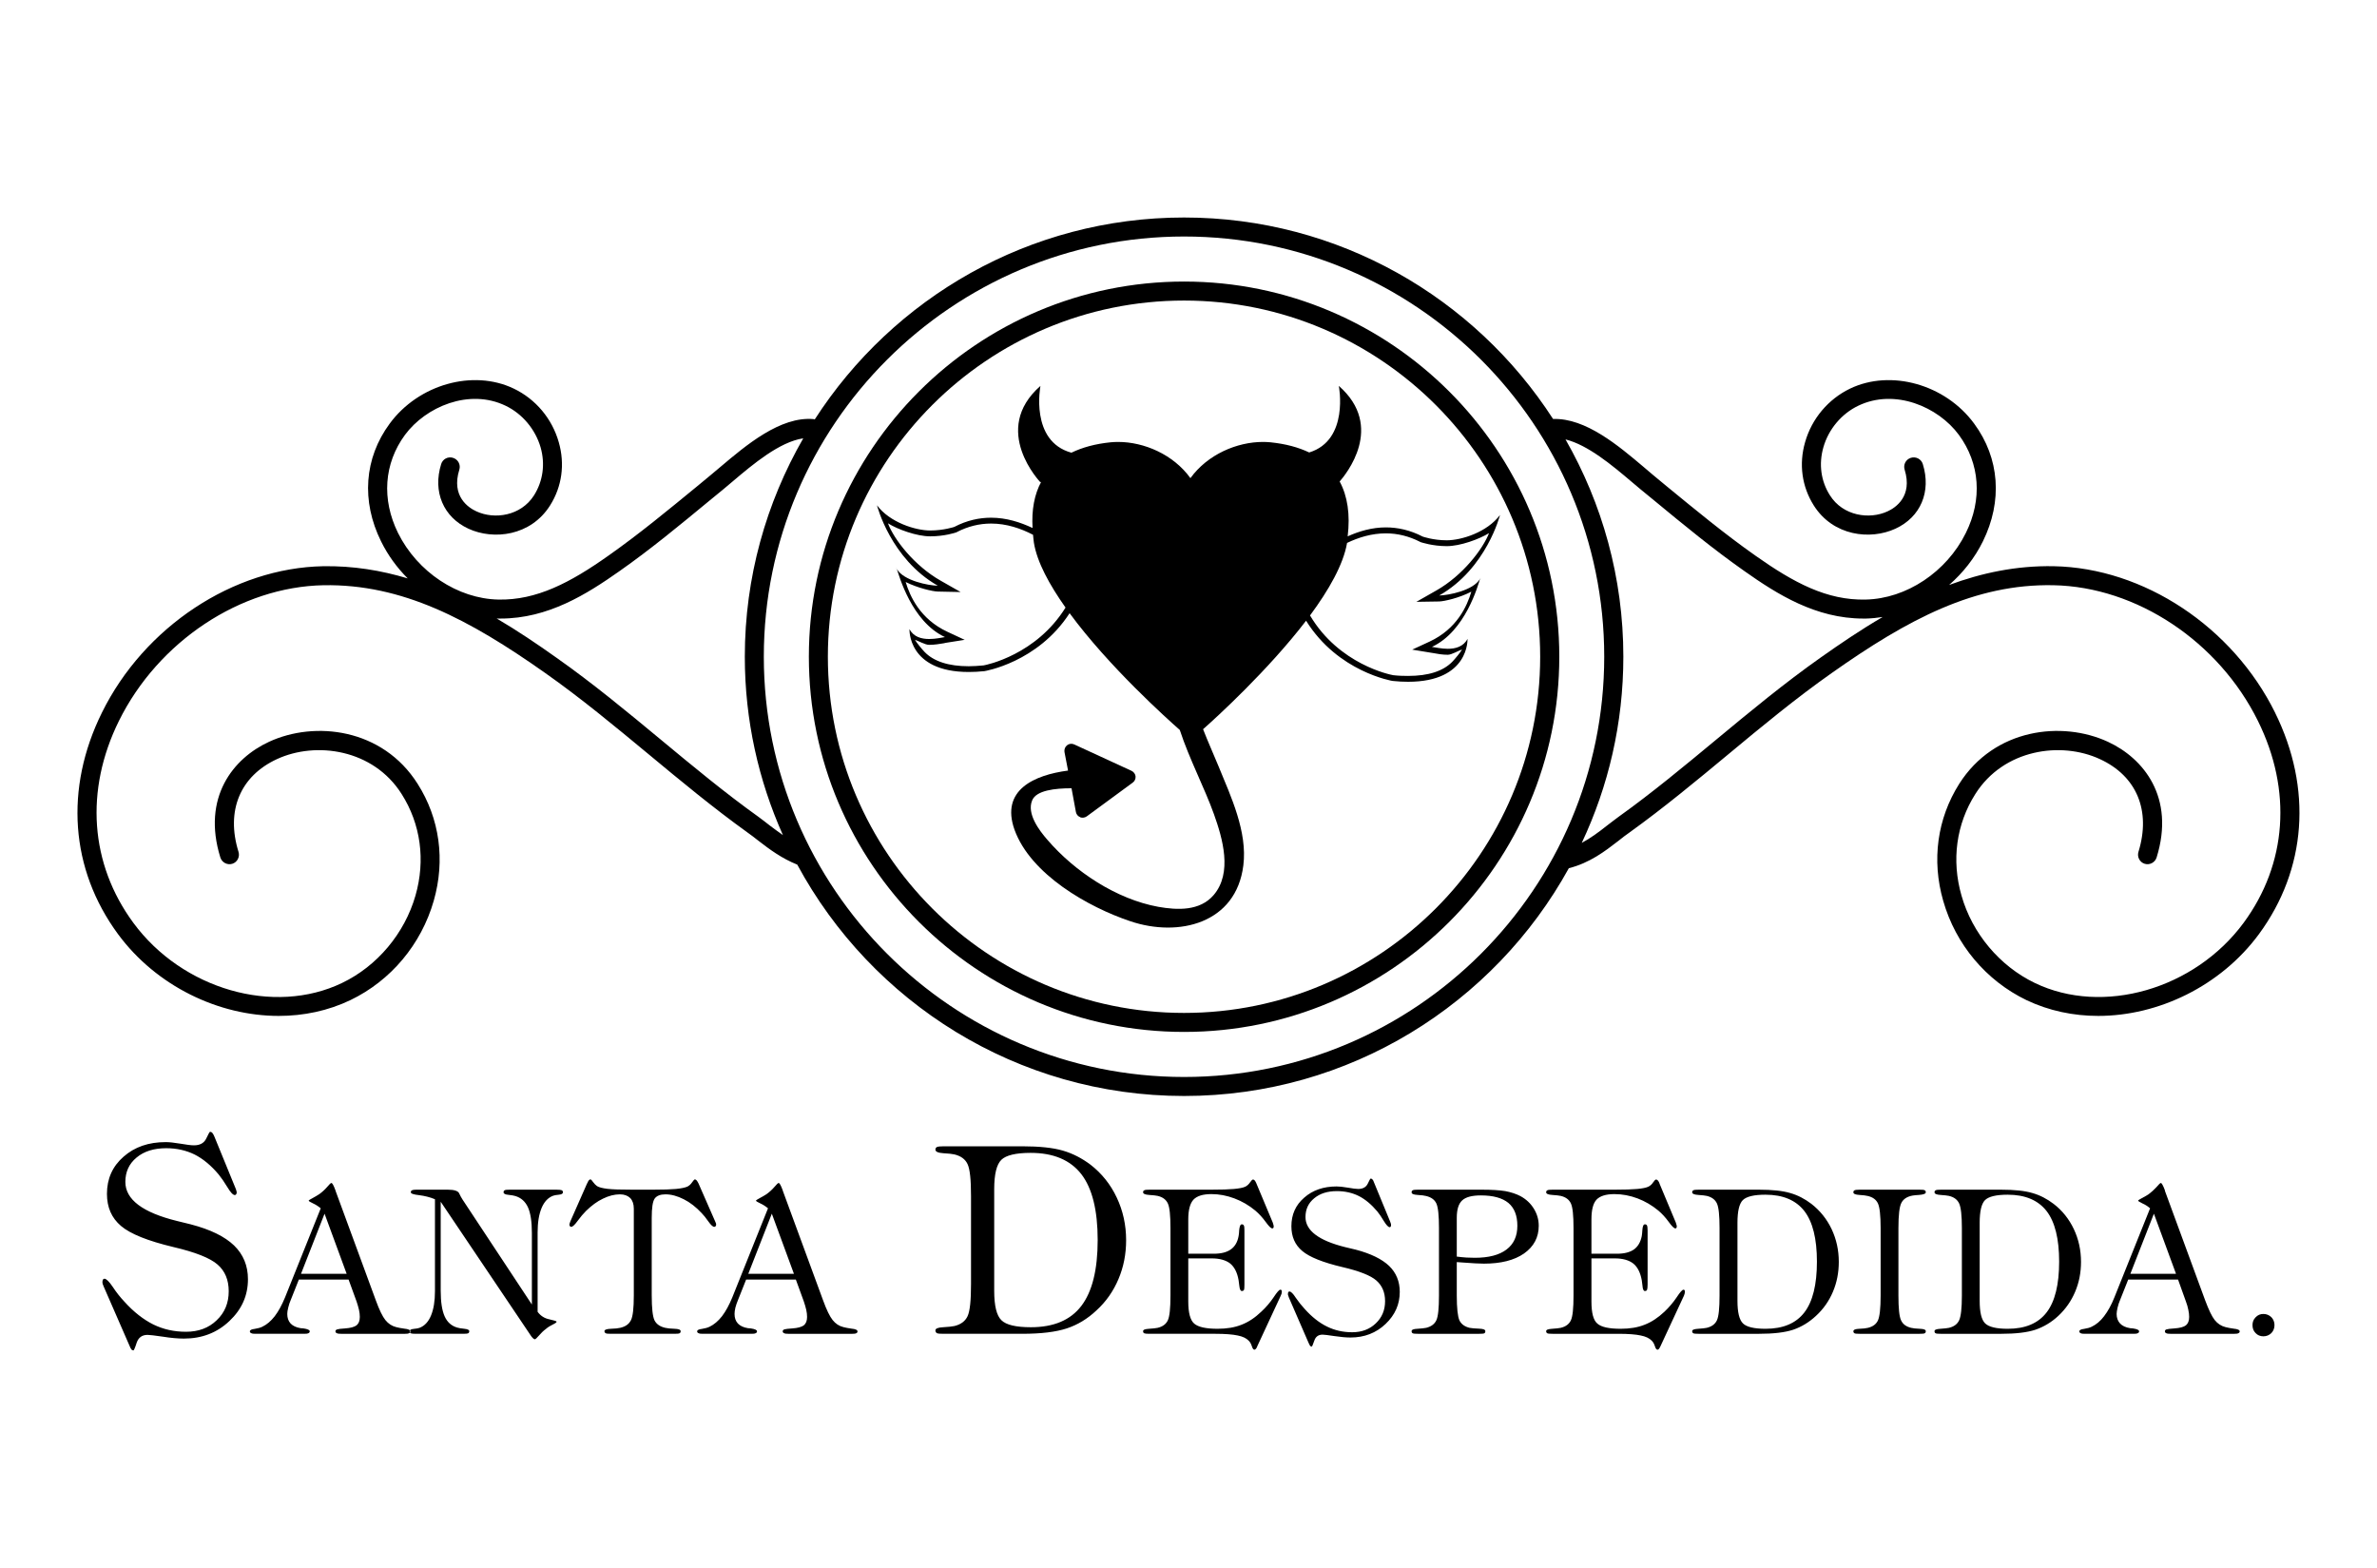
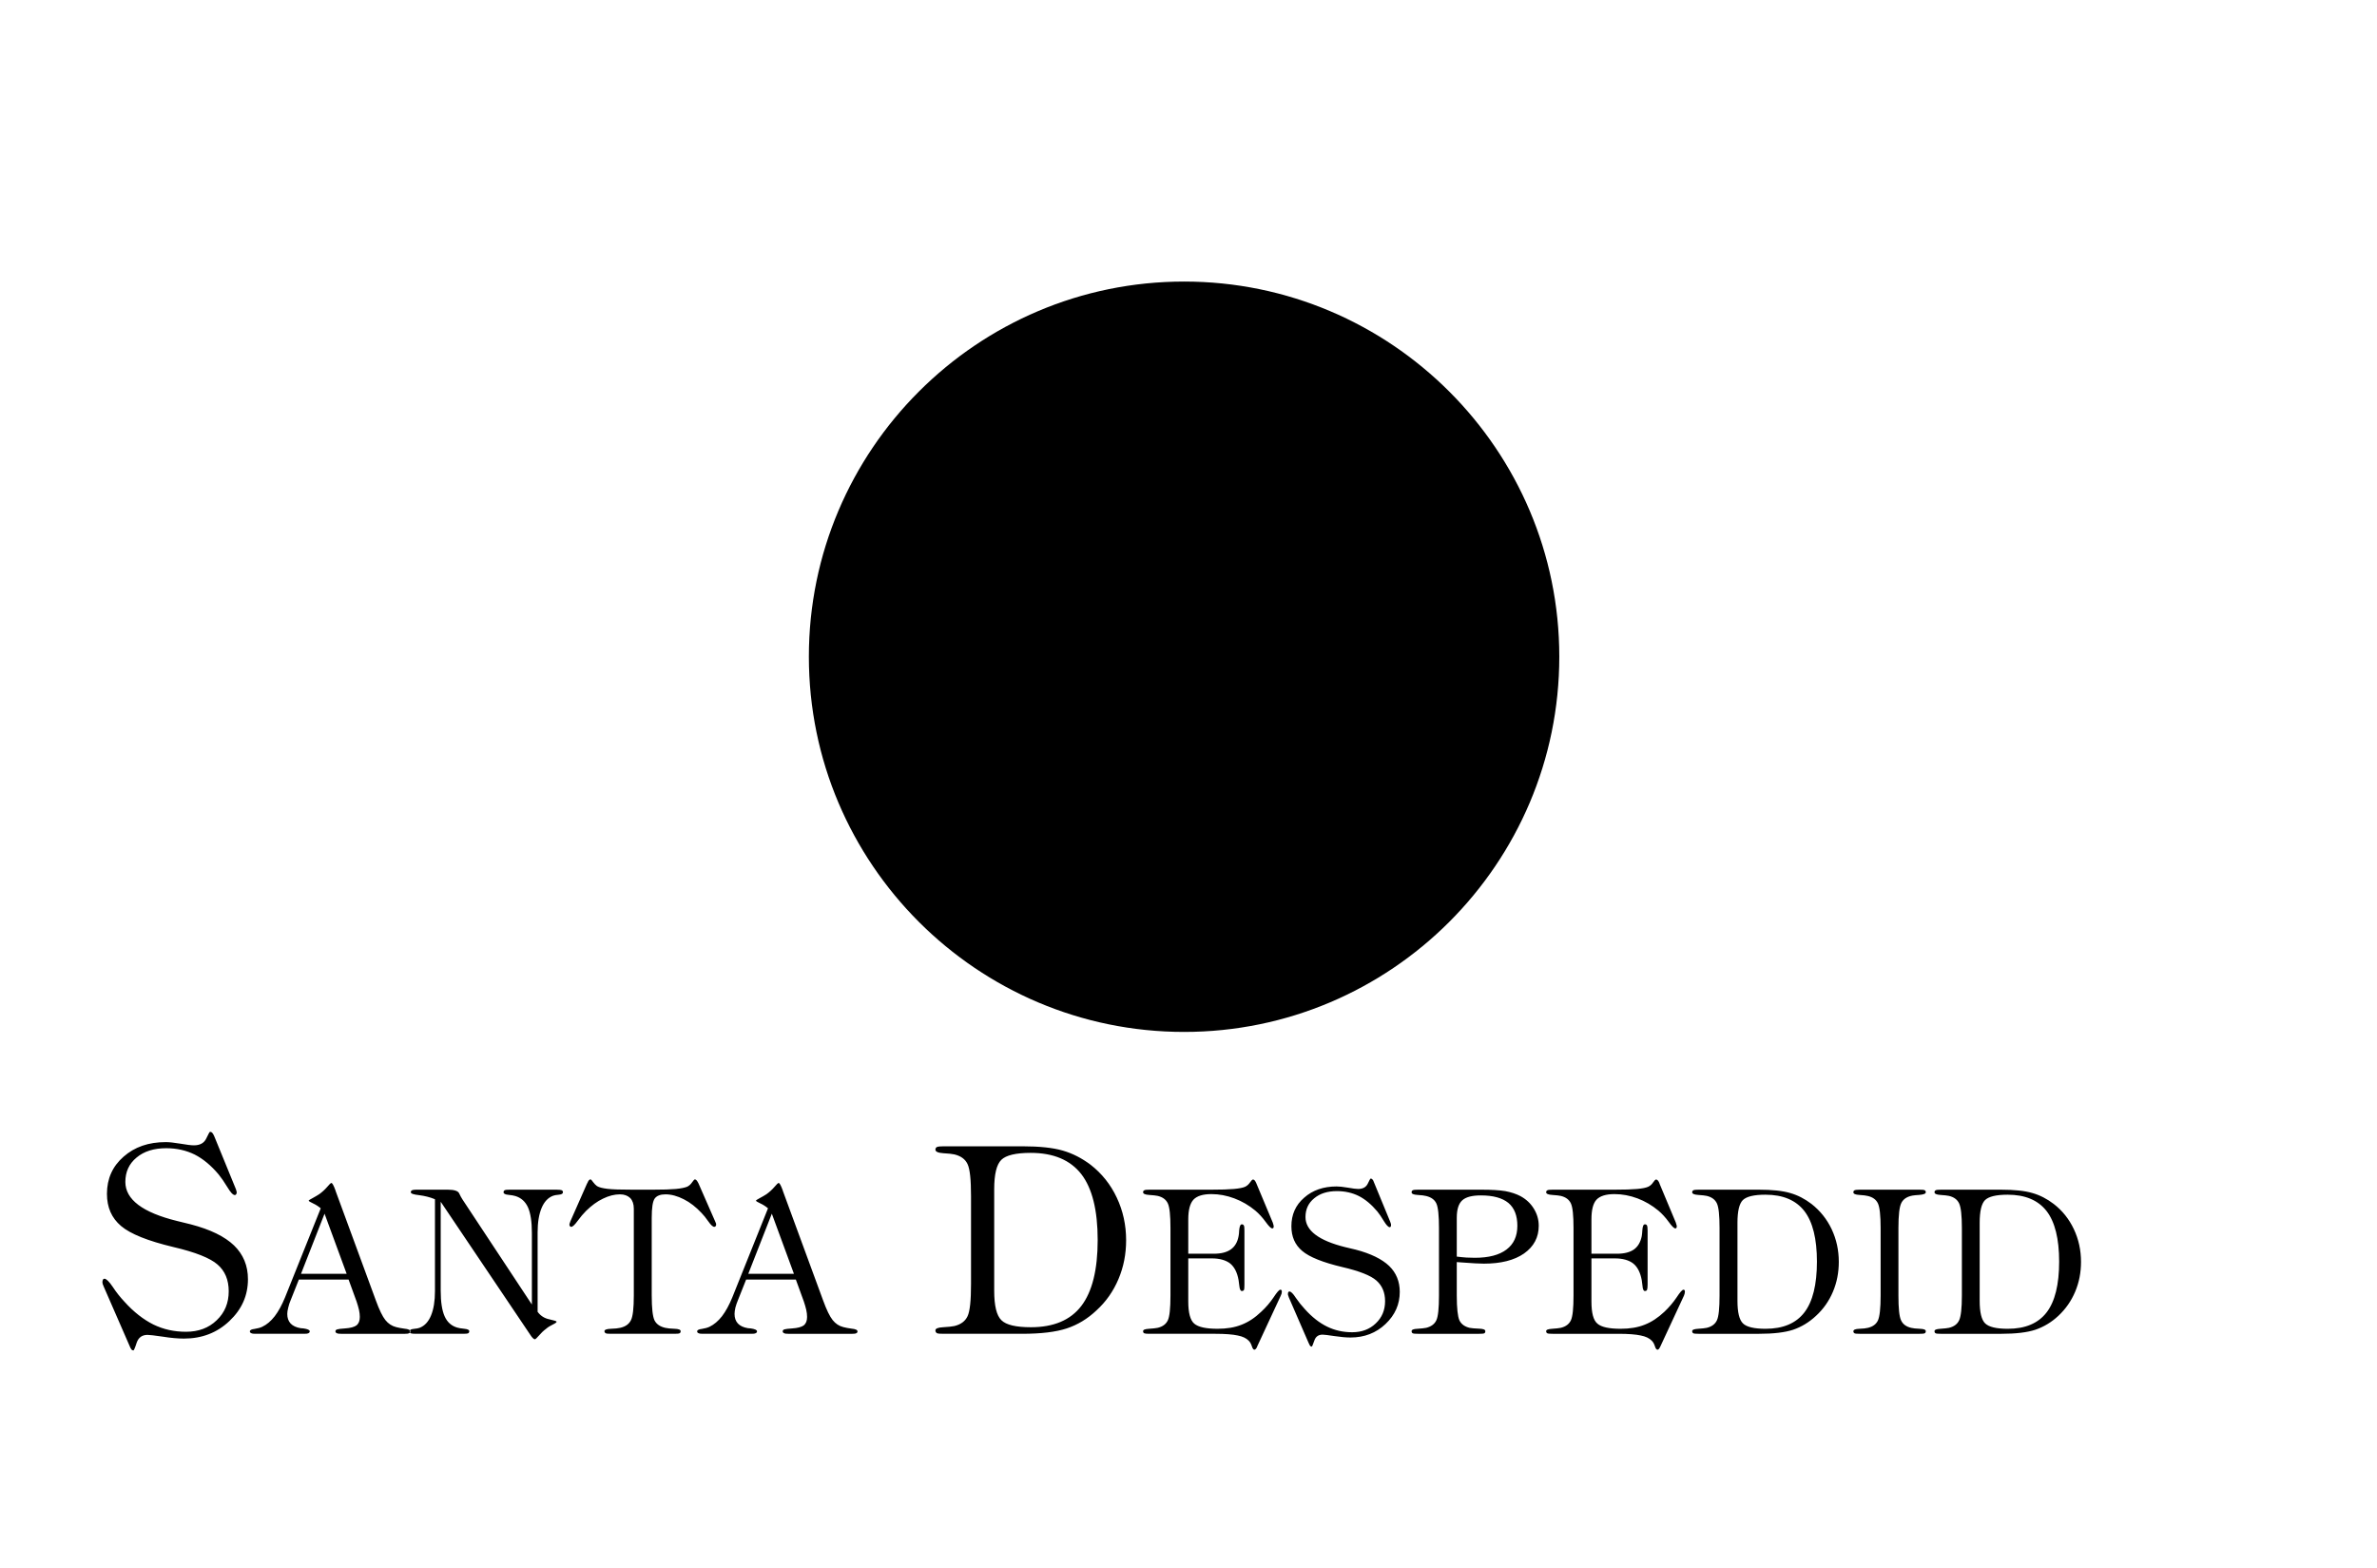
<svg xmlns="http://www.w3.org/2000/svg" xml:space="preserve" width="19892" height="13120" style="shape-rendering:geometricPrecision; text-rendering:geometricPrecision; image-rendering:optimizeQuality; fill-rule:evenodd; clip-rule:evenodd" viewBox="0 0 19892 13120">
  <defs>
    <style type="text/css">       .fil2 {fill:none}    .fil0 {fill:black}    .fil1 {fill:black;fill-rule:nonzero}     </style>
  </defs>
  <g id="Camada_x0020_1">
    <g id="_2096774037408">
      <g>
        <g>
          <path class="fil0" d="M868 10766c-4,-10 -7,-18 -9,-23 -1,-5 -2,-9 -2,-14 0,-9 2,-16 5,-22 2,-4 7,-7 12,-7 15,0 39,23 70,69 30,46 63,87 97,123 78,87 160,150 242,191 84,41 174,61 274,61 104,0 190,-32 256,-96 68,-64 101,-145 101,-243 0,-95 -31,-170 -94,-224 -62,-54 -185,-103 -369,-146 -213,-51 -359,-109 -438,-176 -79,-67 -118,-156 -118,-269 0,-126 46,-230 139,-311 93,-82 210,-122 353,-122 28,0 69,4 122,13 53,9 90,14 114,14 50,0 85,-19 103,-57 18,-38 28,-56 31,-56 8,0 15,3 20,9 6,7 11,16 16,28l176 430c5,11 8,20 9,26 2,6 3,10 3,14 0,6 -2,12 -5,16 -3,4 -6,6 -11,6 -15,0 -36,-22 -62,-66 -27,-44 -51,-79 -73,-106 -63,-75 -130,-131 -201,-167 -71,-35 -151,-53 -238,-53 -103,0 -186,26 -248,78 -63,52 -94,120 -94,204 0,147 144,256 433,327 50,12 88,22 114,28 165,43 285,102 363,177 77,75 116,169 116,282 0,136 -51,252 -155,350 -103,98 -230,147 -381,147 -49,0 -108,-5 -176,-16 -69,-10 -111,-15 -128,-15 -46,0 -76,22 -91,65 -14,44 -24,65 -27,65 -6,0 -12,-2 -17,-8 -5,-6 -11,-17 -17,-33l-215 -493zm7031 395c-30,0 -49,-1 -58,-5 -8,-5 -13,-12 -13,-24 0,-15 22,-24 65,-26 42,-2 74,-6 94,-10 54,-13 91,-41 110,-82 20,-42 29,-132 29,-270l0 -735c0,-137 -9,-226 -29,-268 -19,-41 -56,-68 -110,-81 -19,-4 -50,-8 -93,-10 -44,-3 -66,-13 -66,-30 0,-11 5,-18 13,-22 9,-4 28,-6 58,-6l655 0c144,0 258,12 340,36 83,24 160,64 232,118 94,73 168,165 220,276 52,110 78,229 78,356 0,115 -21,224 -64,325 -43,102 -104,189 -184,262 -75,71 -158,121 -249,151 -91,30 -215,45 -373,45l-655 0zm421 -1209l0 849c0,125 20,207 60,246 40,40 123,59 247,59 190,0 331,-59 422,-178 91,-119 137,-303 137,-552 0,-249 -46,-433 -137,-551 -92,-118 -233,-178 -424,-178 -124,0 -206,20 -245,58 -40,39 -60,121 -60,247zm-5419 707l-185 -503 -197 503 382 0zm-468 219c-9,21 -16,42 -21,64 -6,22 -8,40 -8,53 0,33 9,59 28,80 19,20 47,33 84,39 5,0 13,1 24,2 34,5 52,13 52,24 0,8 -4,13 -11,16 -8,4 -19,5 -35,5l-409 0c-15,0 -26,-1 -34,-5 -8,-3 -12,-8 -12,-15 0,-11 13,-18 40,-21 26,-4 48,-10 64,-18 38,-18 72,-47 104,-88 32,-42 60,-94 86,-157l299 -746c-19,-16 -40,-30 -64,-41 -24,-11 -37,-19 -37,-24 0,-2 11,-9 32,-20 20,-11 39,-22 56,-33 25,-18 47,-38 66,-60 19,-23 31,-34 36,-34 8,0 19,20 34,61 1,4 1,6 2,7l336 914c29,80 56,135 80,165 24,30 54,50 90,59 18,5 41,9 69,13 33,3 50,11 50,23 0,7 -4,12 -11,15 -7,4 -18,5 -33,5l-536 0c-16,0 -28,-1 -35,-5 -8,-3 -12,-8 -12,-16 0,-7 5,-13 15,-16 9,-3 31,-6 65,-8 46,-3 78,-12 97,-26 18,-15 27,-38 27,-70 0,-18 -2,-38 -7,-60 -5,-22 -12,-45 -20,-69l-67 -184 -416 0 -68 171zm1255 -77c0,93 11,165 33,214 22,49 57,80 105,94 12,4 32,7 60,10 27,3 41,9 41,20 0,9 -3,15 -10,18 -7,3 -21,4 -45,4l-390 0c-23,0 -37,-1 -44,-4 -6,-3 -10,-9 -10,-18 0,-10 11,-17 34,-19 22,-2 39,-5 49,-9 42,-16 74,-50 96,-103 22,-53 33,-121 33,-204l0 -769c-41,-17 -85,-28 -132,-34 -47,-5 -70,-13 -70,-24 0,-8 3,-14 10,-17 6,-3 18,-5 34,-5l265 0c55,0 88,11 96,32 9,19 18,36 28,51l580 878 0 -599c0,-94 -11,-166 -33,-215 -22,-48 -58,-80 -106,-94 -12,-4 -31,-7 -58,-10 -27,-2 -40,-10 -40,-21 0,-9 3,-14 9,-17 6,-4 20,-5 43,-5l392 0c23,0 37,2 44,5 6,4 9,9 9,17 0,11 -11,18 -34,20 -23,2 -39,5 -49,9 -42,16 -74,50 -96,103 -22,53 -33,121 -33,204l0 664c25,34 58,55 99,63 40,9 60,15 60,20 0,5 -10,13 -31,23 -21,10 -41,22 -58,37 -22,16 -41,35 -59,56 -18,21 -29,31 -35,31 -3,0 -8,-3 -15,-9 -7,-7 -14,-15 -20,-25l-752 -1117 0 745zm1766 40c0,106 8,175 23,207 16,32 46,53 90,63 17,4 43,7 78,8 34,1 51,8 51,20 0,9 -3,15 -10,18 -6,3 -22,4 -45,4l-525 0c-24,0 -40,-1 -46,-4 -7,-3 -11,-9 -12,-18 1,-12 19,-19 54,-20 35,-1 61,-4 78,-8 44,-10 74,-31 90,-64 16,-31 24,-100 24,-206l0 -727c0,-38 -10,-68 -30,-89 -21,-20 -49,-31 -86,-31 -46,0 -93,12 -142,36 -49,23 -96,58 -142,103 -22,22 -46,50 -70,83 -24,33 -42,50 -54,50 -4,0 -8,-2 -11,-6 -3,-4 -4,-9 -4,-13 0,-3 2,-11 7,-24l1 -3 139 -315c2,-3 3,-6 5,-9 7,-18 16,-27 24,-27 5,0 12,7 22,22 11,15 22,26 33,34 18,11 47,18 88,23 42,5 111,7 209,7l172 0c84,0 148,-2 191,-6 44,-4 75,-11 95,-19 16,-8 30,-20 41,-37 11,-16 19,-24 23,-24 10,0 19,11 29,31 1,2 1,3 2,4l139 317c3,8 5,14 7,17 1,4 1,6 1,9 0,5 -1,10 -4,13 -3,4 -6,6 -12,6 -11,0 -28,-15 -49,-45 -21,-30 -40,-54 -57,-71 -46,-49 -95,-88 -149,-115 -53,-27 -104,-41 -153,-41 -43,0 -73,12 -90,35 -17,24 -25,78 -25,162l0 650zm1190 -182l-185 -503 -197 503 382 0zm-468 219c-9,21 -16,42 -22,64 -5,22 -7,40 -7,53 0,33 9,59 28,80 19,20 47,33 84,39 5,0 13,1 24,2 34,5 52,13 52,24 0,8 -4,13 -11,16 -8,4 -19,5 -35,5l-409 0c-15,0 -26,-1 -34,-5 -8,-3 -12,-8 -12,-15 0,-11 13,-18 40,-21 26,-4 47,-10 64,-18 37,-18 72,-47 104,-88 32,-42 60,-94 86,-157l299 -746c-19,-16 -40,-30 -64,-41 -24,-11 -37,-19 -37,-24 0,-2 11,-9 31,-20 21,-11 40,-22 57,-33 25,-18 47,-38 66,-60 19,-23 31,-34 36,-34 8,0 19,20 34,61 1,4 1,6 2,7l336 914c29,80 56,135 80,165 24,30 53,50 90,59 18,5 41,9 69,13 33,3 49,11 49,23 0,7 -3,12 -10,15 -7,4 -18,5 -33,5l-537 0c-15,0 -27,-1 -34,-5 -8,-3 -12,-8 -12,-16 0,-7 5,-13 14,-16 10,-3 32,-6 66,-8 46,-3 78,-12 97,-26 18,-15 27,-38 27,-70 0,-18 -2,-38 -7,-60 -5,-22 -12,-45 -20,-69l-67 -184 -416 0 -68 171zm3444 283c-23,0 -37,-1 -44,-4 -7,-3 -10,-9 -10,-18 0,-12 16,-18 50,-20 32,-2 57,-5 72,-8 42,-10 70,-31 85,-63 15,-32 22,-101 22,-207l0 -565c0,-106 -7,-174 -22,-206 -15,-32 -43,-53 -85,-63 -14,-3 -38,-6 -72,-8 -33,-2 -50,-10 -50,-22 0,-9 3,-14 10,-17 7,-4 21,-5 44,-5l516 0c84,0 148,-2 191,-6 43,-4 75,-10 94,-19 16,-8 29,-20 40,-36 11,-16 19,-24 25,-24 10,0 18,10 26,28 1,3 2,5 3,7l136 325c3,9 5,16 6,20 1,5 2,9 2,12 0,6 -1,10 -3,13 -2,3 -5,4 -9,4 -11,0 -29,-18 -55,-54 -26,-36 -55,-68 -87,-95 -53,-44 -111,-78 -175,-102 -64,-24 -128,-36 -192,-36 -72,0 -122,16 -151,47 -28,31 -43,85 -43,164l0 288 214 0c61,0 108,-12 142,-36 34,-24 56,-61 65,-111 3,-12 4,-29 5,-49 3,-33 10,-50 22,-50 8,0 14,3 17,10 4,6 5,20 5,43l0 451c0,23 -1,38 -4,45 -3,6 -9,9 -18,9 -11,0 -18,-15 -21,-45 -2,-20 -4,-35 -6,-46 -11,-64 -35,-110 -70,-139 -36,-28 -88,-43 -154,-43l-197 0 0 361c0,95 17,157 50,185 34,29 99,43 195,43 77,0 144,-11 201,-34 57,-22 112,-58 165,-109 40,-37 74,-77 103,-120 28,-43 47,-64 56,-64 5,0 8,1 10,4 2,3 3,7 3,12 0,5 -1,10 -2,16 -2,5 -4,11 -7,18l-197 424c0,1 -1,3 -2,6 -7,15 -15,22 -22,22 -8,0 -15,-10 -21,-29 -6,-19 -14,-34 -26,-46 -20,-21 -51,-36 -93,-44 -42,-9 -104,-14 -185,-14l-552 0zm1166 -304c-3,-8 -5,-13 -6,-17 -2,-4 -2,-7 -2,-11 0,-7 1,-13 3,-17 2,-3 6,-5 10,-5 12,0 30,17 53,53 24,35 49,66 75,94 60,67 123,116 187,147 63,31 133,47 210,47 80,0 146,-25 197,-74 52,-49 78,-111 78,-186 0,-74 -25,-131 -73,-173 -48,-42 -142,-79 -283,-112 -165,-39 -277,-84 -337,-135 -61,-51 -91,-120 -91,-207 0,-97 35,-177 107,-239 71,-63 162,-94 271,-94 22,0 53,3 94,10 40,7 69,11 87,11 39,0 66,-15 80,-44 13,-29 22,-43 24,-43 6,0 11,2 15,7 5,5 9,12 12,22l136 330c3,9 6,15 7,20 1,4 1,8 1,11 0,5 -1,9 -3,12 -2,3 -5,5 -8,5 -12,0 -28,-17 -49,-51 -20,-34 -39,-61 -55,-81 -49,-58 -100,-101 -155,-129 -54,-27 -116,-41 -183,-41 -79,0 -142,20 -190,60 -49,40 -73,92 -73,157 0,113 111,197 333,252 38,9 68,16 88,21 126,33 219,79 279,136 59,57 89,130 89,217 0,104 -39,193 -119,269 -79,75 -177,113 -293,113 -37,0 -83,-4 -135,-12 -53,-8 -86,-12 -99,-12 -35,0 -58,17 -69,50 -12,34 -19,50 -21,50 -5,0 -10,-2 -14,-6 -3,-5 -8,-13 -13,-25l-165 -380zm1405 -342c30,4 56,6 81,8 25,1 48,2 70,2 116,0 204,-23 265,-69 61,-46 91,-112 91,-199 0,-85 -25,-149 -75,-191 -51,-42 -128,-63 -230,-63 -73,0 -125,13 -156,41 -31,28 -46,77 -46,147l0 324zm0 326c0,106 8,175 22,207 15,32 44,53 85,63 17,3 43,6 79,7 36,1 53,8 53,21 0,9 -3,15 -9,18 -6,3 -21,4 -43,4l-511 0c-23,0 -38,-1 -44,-4 -7,-3 -10,-9 -10,-18 0,-12 16,-19 49,-20 33,-2 57,-5 73,-8 41,-10 70,-31 85,-63 15,-32 22,-101 22,-207l0 -565c0,-105 -7,-174 -22,-206 -15,-32 -44,-52 -85,-62 -14,-4 -38,-7 -72,-9 -34,-2 -50,-9 -50,-22 0,-9 3,-14 10,-17 6,-4 21,-5 44,-5l532 0c83,0 149,4 198,12 48,9 91,23 127,42 48,26 85,61 112,105 27,44 41,91 41,143 0,97 -41,174 -123,232 -82,57 -194,85 -336,85 -34,0 -96,-3 -185,-10 -19,-1 -33,-2 -42,-3l0 280zm802 320c-22,0 -37,-1 -44,-4 -6,-3 -10,-9 -10,-18 0,-12 17,-18 50,-20 33,-2 57,-5 72,-8 42,-10 70,-31 85,-63 15,-32 22,-101 22,-207l0 -565c0,-106 -7,-174 -22,-206 -15,-32 -43,-53 -85,-63 -14,-3 -38,-6 -71,-8 -34,-2 -51,-10 -51,-22 0,-9 4,-14 10,-17 7,-4 22,-5 44,-5l516 0c85,0 148,-2 192,-6 43,-4 74,-10 93,-19 16,-8 30,-20 40,-36 11,-16 19,-24 25,-24 10,0 19,10 27,28 1,3 1,5 2,7l136 325c3,9 5,16 6,20 2,5 2,9 2,12 0,6 -1,10 -3,13 -2,3 -5,4 -9,4 -11,0 -29,-18 -55,-54 -26,-36 -55,-68 -87,-95 -53,-44 -111,-78 -174,-102 -64,-24 -129,-36 -193,-36 -72,0 -122,16 -151,47 -28,31 -42,85 -42,164l0 288 214 0c60,0 108,-12 142,-36 33,-24 55,-61 65,-111 2,-12 4,-29 5,-49 2,-33 9,-50 21,-50 9,0 15,3 18,10 3,6 5,20 5,43l0 451c0,23 -2,38 -5,45 -3,6 -9,9 -18,9 -11,0 -18,-15 -20,-45 -3,-20 -5,-35 -6,-46 -12,-64 -35,-110 -71,-139 -36,-28 -87,-43 -154,-43l-196 0 0 361c0,95 16,157 50,185 33,29 98,43 194,43 77,0 144,-11 201,-34 57,-22 112,-58 166,-109 39,-37 73,-77 102,-120 28,-43 47,-64 57,-64 4,0 7,1 9,4 2,3 3,7 3,12 0,5 -1,10 -2,16 -1,5 -3,11 -6,18l-197 424c-1,1 -2,3 -3,6 -7,15 -14,22 -21,22 -9,0 -16,-10 -22,-29 -6,-19 -14,-34 -26,-46 -20,-21 -51,-36 -93,-44 -41,-9 -103,-14 -185,-14l-552 0zm1222 0c-22,0 -37,-1 -44,-4 -6,-3 -10,-9 -10,-18 0,-12 17,-18 50,-20 33,-2 57,-5 72,-8 42,-10 70,-31 85,-63 15,-32 22,-101 22,-207l0 -565c0,-106 -7,-174 -22,-206 -15,-32 -43,-53 -85,-63 -14,-3 -38,-6 -71,-8 -34,-2 -51,-10 -51,-22 0,-9 4,-14 10,-17 7,-4 22,-5 44,-5l505 0c110,0 197,9 261,28 64,18 123,49 178,91 72,56 129,127 169,211 40,85 60,176 60,274 0,89 -16,172 -49,250 -33,78 -80,145 -142,202 -58,54 -121,92 -191,116 -70,23 -165,34 -286,34l-505 0zm325 -929l0 653c0,96 15,159 46,189 30,30 94,45 189,45 147,0 255,-46 325,-137 70,-91 105,-233 105,-425 0,-191 -35,-332 -105,-423 -71,-91 -179,-137 -326,-137 -95,0 -158,15 -189,45 -30,30 -45,93 -45,190zm1347 609c0,106 7,175 22,207 15,33 43,53 84,63 16,4 41,7 73,8 34,1 50,8 50,20 0,9 -3,15 -10,18 -6,3 -20,4 -42,4l-501 0c-23,0 -37,-1 -43,-4 -7,-4 -10,-9 -10,-18 1,-12 17,-19 50,-20 32,-1 56,-4 72,-8 41,-10 68,-30 83,-61 15,-32 23,-101 23,-209l0 -565c0,-107 -8,-176 -23,-207 -15,-31 -42,-51 -83,-61 -15,-4 -39,-7 -72,-9 -33,-2 -50,-9 -50,-22 0,-8 3,-14 10,-17 6,-3 20,-5 43,-5l501 0c22,0 37,1 43,5 6,3 9,8 9,17 0,12 -19,19 -56,22 -22,1 -40,3 -53,5 -46,8 -78,28 -95,61 -17,32 -25,103 -25,211l0 565zm356 320c-23,0 -38,-1 -44,-4 -7,-3 -10,-9 -10,-18 0,-12 16,-18 49,-20 33,-2 57,-5 72,-8 42,-10 70,-31 85,-63 15,-32 23,-101 23,-207l0 -565c0,-106 -8,-174 -23,-206 -15,-32 -43,-53 -85,-63 -14,-3 -38,-6 -71,-8 -34,-2 -50,-10 -50,-22 0,-9 3,-14 10,-17 6,-4 21,-5 44,-5l504 0c110,0 197,9 261,28 64,18 123,49 178,91 73,56 129,127 169,211 40,85 60,176 60,274 0,89 -16,172 -49,250 -33,78 -80,145 -141,202 -58,54 -122,92 -192,116 -70,23 -165,34 -286,34l-504 0zm324 -929l0 653c0,96 15,159 46,189 31,30 94,45 189,45 147,0 255,-46 325,-137 70,-91 105,-233 105,-425 0,-191 -35,-332 -105,-423 -71,-91 -179,-137 -326,-137 -95,0 -158,15 -189,45 -30,30 -45,93 -45,190z" />
-           <path class="fil0" d="M18210 10659l-185 -503 -197 503 382 0zm-468 219c-9,21 -16,42 -21,64 -5,22 -8,40 -8,53 0,33 10,59 29,80 19,20 47,33 84,39 5,0 13,1 23,2 35,5 52,13 52,24 0,8 -4,13 -11,16 -8,4 -19,5 -34,5l-410 0c-15,0 -26,-1 -34,-5 -7,-3 -11,-8 -11,-15 0,-11 13,-18 39,-21 26,-4 48,-10 64,-18 38,-18 73,-47 104,-88 32,-42 61,-94 86,-157l299 -746c-18,-16 -39,-30 -64,-41 -24,-11 -36,-19 -36,-24 0,-2 10,-9 31,-20 21,-11 40,-22 57,-33 24,-18 46,-38 66,-60 19,-23 31,-34 36,-34 7,0 19,20 34,61 0,4 1,6 1,7l336 914c30,80 56,135 80,165 24,30 54,50 90,59 18,5 41,9 69,13 33,3 50,11 50,23 0,7 -4,12 -11,15 -7,4 -18,5 -33,5l-536 0c-16,0 -27,-1 -35,-5 -7,-3 -11,-8 -11,-16 0,-7 4,-13 14,-16 10,-3 31,-6 65,-8 46,-3 79,-12 97,-26 18,-15 27,-38 27,-70 0,-18 -2,-38 -7,-60 -4,-22 -11,-45 -20,-69l-66 -184 -417 0 -68 171zm1108 210c0,-25 8,-47 26,-65 18,-19 39,-28 65,-28 26,0 48,9 67,27 17,18 26,40 26,66 0,27 -9,49 -26,67 -19,18 -41,27 -67,27 -26,0 -48,-9 -65,-27 -18,-18 -26,-40 -26,-67z" />
        </g>
-         <path class="fil1" d="M9909 2356c-1731,0 -3140,1408 -3140,3139 0,1732 1409,3140 3140,3140 1731,0 3140,-1408 3140,-3140 0,-1731 -1409,-3139 -3140,-3139zm0 6120l0 0c-1644,0 -2981,-1337 -2981,-2981 0,-1643 1337,-2980 2981,-2980 1643,0 2980,1337 2980,2980 0,1644 -1337,2981 -2980,2981z" />
-         <path class="fil1" d="M19039 5963c-355,-718 -1099,-1211 -1852,-1225 -315,-6 -606,57 -876,157 116,-101 214,-225 283,-365 166,-337 140,-696 -73,-985 -241,-329 -698,-457 -1039,-293 -182,88 -320,251 -376,448 -53,184 -27,372 73,530 162,256 473,291 683,194 211,-97 301,-310 229,-541 -13,-42 -58,-65 -100,-52 -42,13 -65,57 -52,99 69,224 -77,319 -143,349 -151,70 -373,39 -482,-134 -76,-119 -95,-262 -55,-402 43,-151 152,-281 292,-348 306,-147 669,9 842,244 176,240 198,539 58,821 -161,326 -498,550 -838,557 -325,8 -603,-142 -922,-367 -256,-180 -503,-384 -742,-580l-116 -96c-25,-21 -52,-44 -80,-68 -205,-173 -483,-410 -756,-400 -655,-1014 -1794,-1686 -3088,-1686 -1296,0 -2436,674 -3091,1690 -3,-1 -6,-3 -10,-3 -278,-25 -567,221 -778,399 -29,24 -55,47 -81,68l-116 96c-239,196 -486,400 -742,580 -318,225 -601,374 -921,367 -340,-7 -677,-231 -839,-557 -139,-282 -118,-581 58,-821 174,-235 536,-391 842,-244 140,67 249,197 293,348 40,140 20,283 -55,402 -110,173 -331,204 -482,134 -66,-30 -213,-125 -143,-349 13,-42 -11,-86 -53,-99 -42,-13 -86,10 -99,52 -72,231 18,444 228,541 210,97 521,62 683,-194 100,-158 126,-346 73,-530 -56,-197 -193,-360 -376,-448 -341,-164 -797,-36 -1039,293 -213,289 -239,648 -72,985 57,116 133,220 223,310 -222,-67 -457,-106 -707,-102 -753,14 -1498,507 -1852,1225 -314,635 -265,1311 135,1854 321,435 842,684 1345,684 208,0 413,-43 599,-132 339,-163 593,-466 698,-832 97,-339 50,-687 -135,-978 -294,-465 -860,-529 -1243,-352 -300,138 -564,465 -408,968 13,42 58,66 100,53 42,-13 65,-58 52,-100 -107,-344 14,-634 322,-776 327,-151 806,-83 1043,292 160,252 201,554 116,850 -91,317 -320,590 -614,731 -570,275 -1337,54 -1747,-503 -363,-493 -407,-1109 -121,-1689 329,-666 1018,-1123 1713,-1136 657,-11 1216,284 1854,734 300,211 588,450 868,682 265,220 539,447 824,652 32,22 62,46 94,71 93,72 196,148 324,199 621,1151 1839,1936 3237,1936 1385,0 2594,-771 3220,-1906 174,-44 300,-140 415,-229 31,-25 62,-49 94,-71 285,-205 559,-432 824,-652 279,-232 568,-471 868,-682 638,-450 1196,-747 1854,-734 695,13 1383,470 1712,1136 287,580 243,1196 -120,1689 -410,556 -1178,778 -1748,503 -293,-141 -523,-414 -613,-731 -85,-296 -44,-598 116,-850 237,-375 716,-443 1042,-292 309,142 429,432 323,776 -13,42 10,87 52,100 42,13 87,-11 100,-53 156,-503 -109,-830 -408,-968 -383,-177 -949,-113 -1244,352 -184,291 -232,639 -134,979 104,365 359,668 697,831 187,89 392,132 600,132 503,0 1024,-249 1345,-684 399,-543 449,-1219 135,-1854zm-12594 947l0 0c-32,-25 -65,-51 -98,-75 -281,-201 -553,-427 -816,-645 -281,-233 -572,-474 -878,-689 -156,-111 -322,-223 -497,-326 4,0 7,1 11,1 7,0 15,0 22,0 398,0 721,-204 994,-396 261,-183 510,-389 751,-588l116 -95c26,-21 54,-45 82,-69 169,-143 392,-331 590,-360 -310,539 -489,1163 -489,1827 0,532 115,1037 319,1493 -36,-25 -71,-51 -107,-78zm3464 2102l0 0c-1939,0 -3517,-1578 -3517,-3517 0,-1939 1578,-3516 3517,-3516 1939,0 3516,1577 3516,3516 0,1939 -1577,3517 -3516,3517zm5329 -3511l0 0c-305,215 -596,456 -877,689 -263,218 -535,444 -816,645 -33,24 -66,50 -99,75 -67,53 -134,103 -209,143 223,-473 348,-1001 348,-1558 0,-661 -177,-1282 -484,-1818 187,46 392,218 549,351 29,24 56,48 82,69l116 95c241,199 491,405 752,588 272,192 595,396 993,396 8,0 15,0 23,0 46,-1 93,-6 139,-13 -182,106 -354,223 -517,338z" />
-         <path class="fil0" d="M12390 4839c-1,1 -3,2 -4,4 2,-5 4,-8 4,-4zm-407 574c30,4 80,16 133,16 64,0 130,-17 165,-83 0,0 17,359 -497,359 -40,0 -83,-2 -130,-7 0,0 -457,-74 -724,-504 -318,415 -751,810 -862,908 42,108 90,214 131,314 103,251 241,545 206,825 -60,487 -541,604 -945,468 -353,-118 -835,-392 -970,-766 -119,-334 167,-458 448,-495l-30 -156c-3,-21 5,-43 22,-56 16,-13 39,-16 59,-7l480 221c19,9 32,27 34,46 2,21 -7,41 -24,53l-384 282c-15,11 -35,14 -53,9 -1,-1 -2,-2 -2,-2 -19,-7 -32,-23 -36,-42l-37 -200c-137,0 -297,17 -330,103 -45,111 59,249 127,327 229,267 578,498 929,562 159,28 348,37 464,-99 158,-186 75,-471 2,-676 -79,-221 -206,-461 -286,-705 -107,-94 -595,-532 -922,-977 -268,414 -713,485 -713,485 -47,5 -91,7 -131,7 -514,0 -496,-359 -496,-359 34,66 101,83 165,83 52,0 102,-11 132,-16 -281,-130 -385,-520 -403,-570 56,98 264,139 343,140 -396,-225 -509,-673 -509,-673 107,144 323,211 445,211 114,0 202,-30 202,-30 105,-55 209,-77 308,-77 128,0 245,38 347,86 -9,-151 15,-281 73,-388 0,0 -7,6 -7,6 0,0 -421,-438 0,-807 0,0 -91,463 259,559 91,-44 199,-74 328,-87 20,-2 41,-3 63,-3 216,0 462,104 605,303 144,-199 390,-303 607,-303 21,0 42,1 63,3 127,13 234,42 324,85 337,-103 248,-557 248,-557 390,342 56,743 7,800 66,122 89,276 67,459 95,-43 204,-75 319,-75 99,0 203,22 309,77 0,0 87,31 201,31 123,0 338,-67 446,-212 0,0 -113,449 -509,674 79,-2 286,-42 342,-140 -16,50 -121,439 -403,570zm-3066 -329c-135,-191 -239,-381 -265,-544 -4,-23 -4,-43 -7,-65 -102,-53 -221,-94 -351,-94 -99,0 -195,24 -286,71l-3 2 -3 1c-5,2 -97,33 -218,33 -111,0 -272,-58 -353,-109 50,134 220,355 441,480l167 95 -192 -4c-41,-1 -166,-29 -268,-80 36,119 120,310 350,417l144 67 -158 25c-5,1 -11,3 -18,4 -32,5 -75,13 -122,13 -33,0 -93,-35 -118,-42 12,22 58,78 80,101 76,79 201,120 370,120 39,0 80,-3 124,-7 25,-4 441,-89 686,-484zm2901 352l145 -67c230,-107 314,-297 350,-418 -102,53 -228,81 -269,82l-191 3 167 -95c221,-125 390,-347 441,-480 -82,51 -242,109 -353,109 -121,0 -214,-32 -218,-33l-3 -1 -3 -2c-92,-47 -188,-71 -286,-71 -119,0 -229,34 -325,80 -31,181 -153,395 -310,607 243,410 672,496 697,500 44,5 85,6 124,6 170,0 294,-40 371,-120 21,-22 68,-78 80,-101 -25,7 -86,44 -119,44 -46,0 -90,-8 -121,-14 -7,-1 -14,-2 -19,-3l-158 -26zm-4316 -678c1,1 3,1 3,3 -2,-5 -3,-8 -3,-3z" />
+         <path class="fil1" d="M9909 2356c-1731,0 -3140,1408 -3140,3139 0,1732 1409,3140 3140,3140 1731,0 3140,-1408 3140,-3140 0,-1731 -1409,-3139 -3140,-3139zm0 6120l0 0z" />
      </g>
-       <polygon class="fil2" points="0,0 19892,0 19892,13120 0,13120 " />
    </g>
  </g>
</svg>